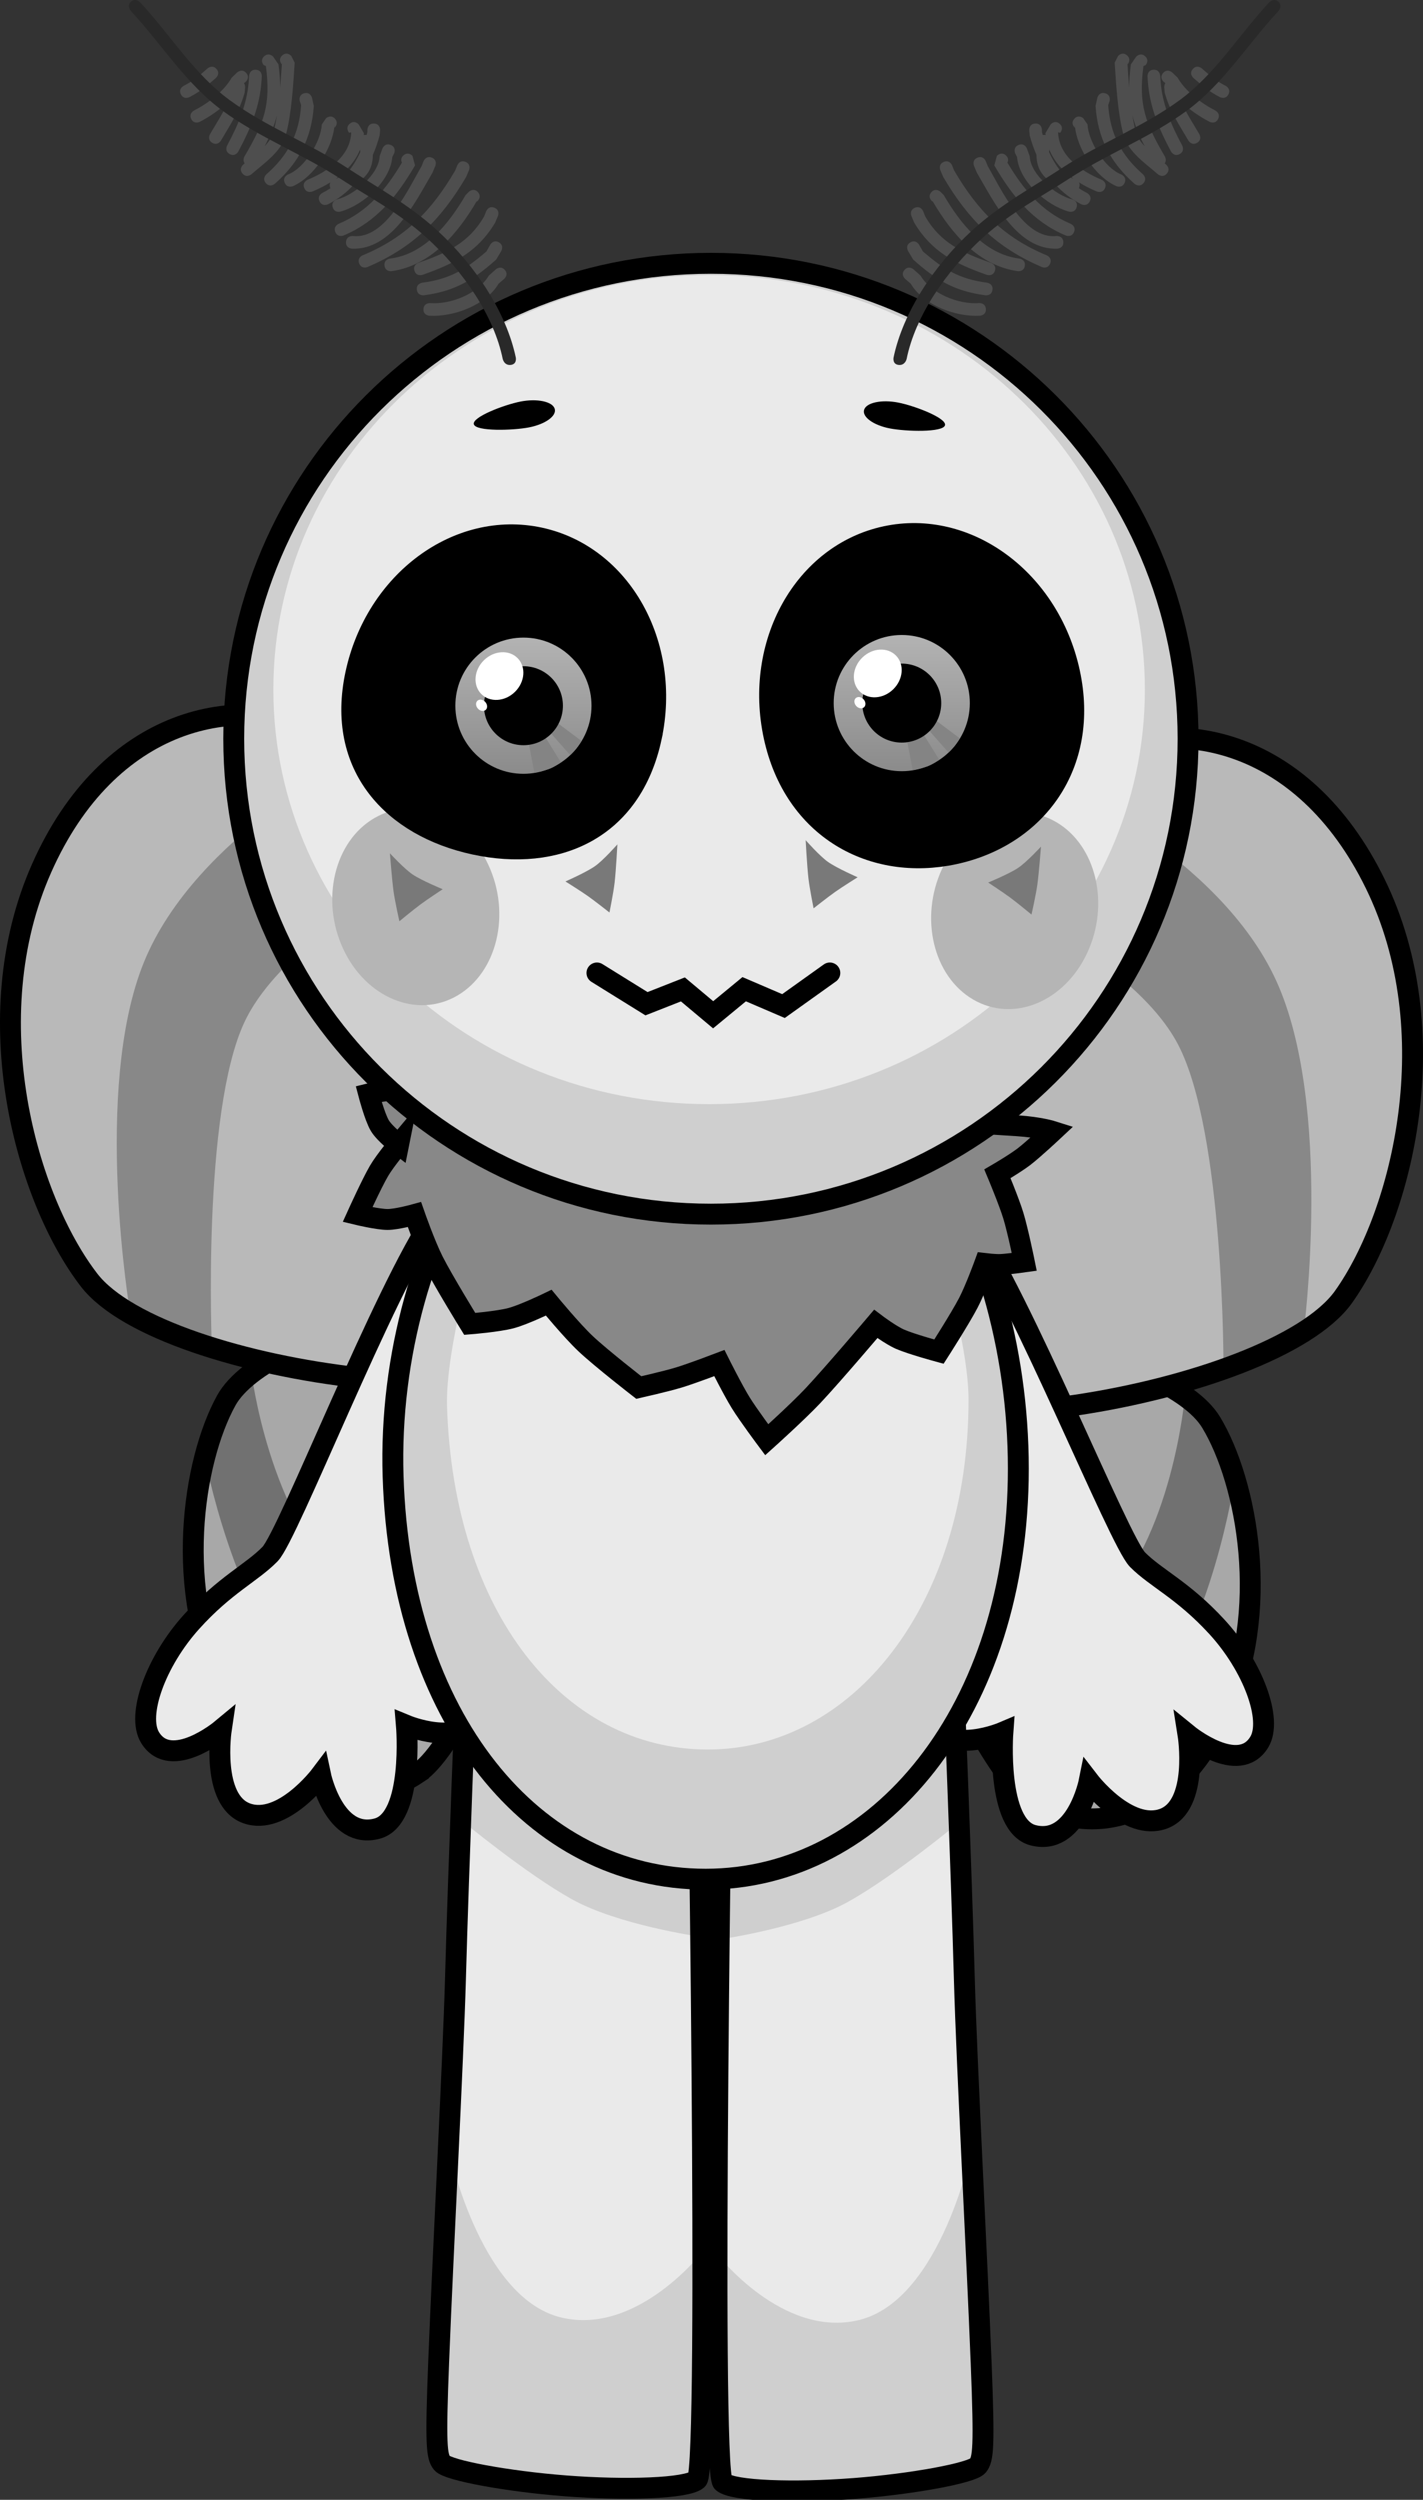
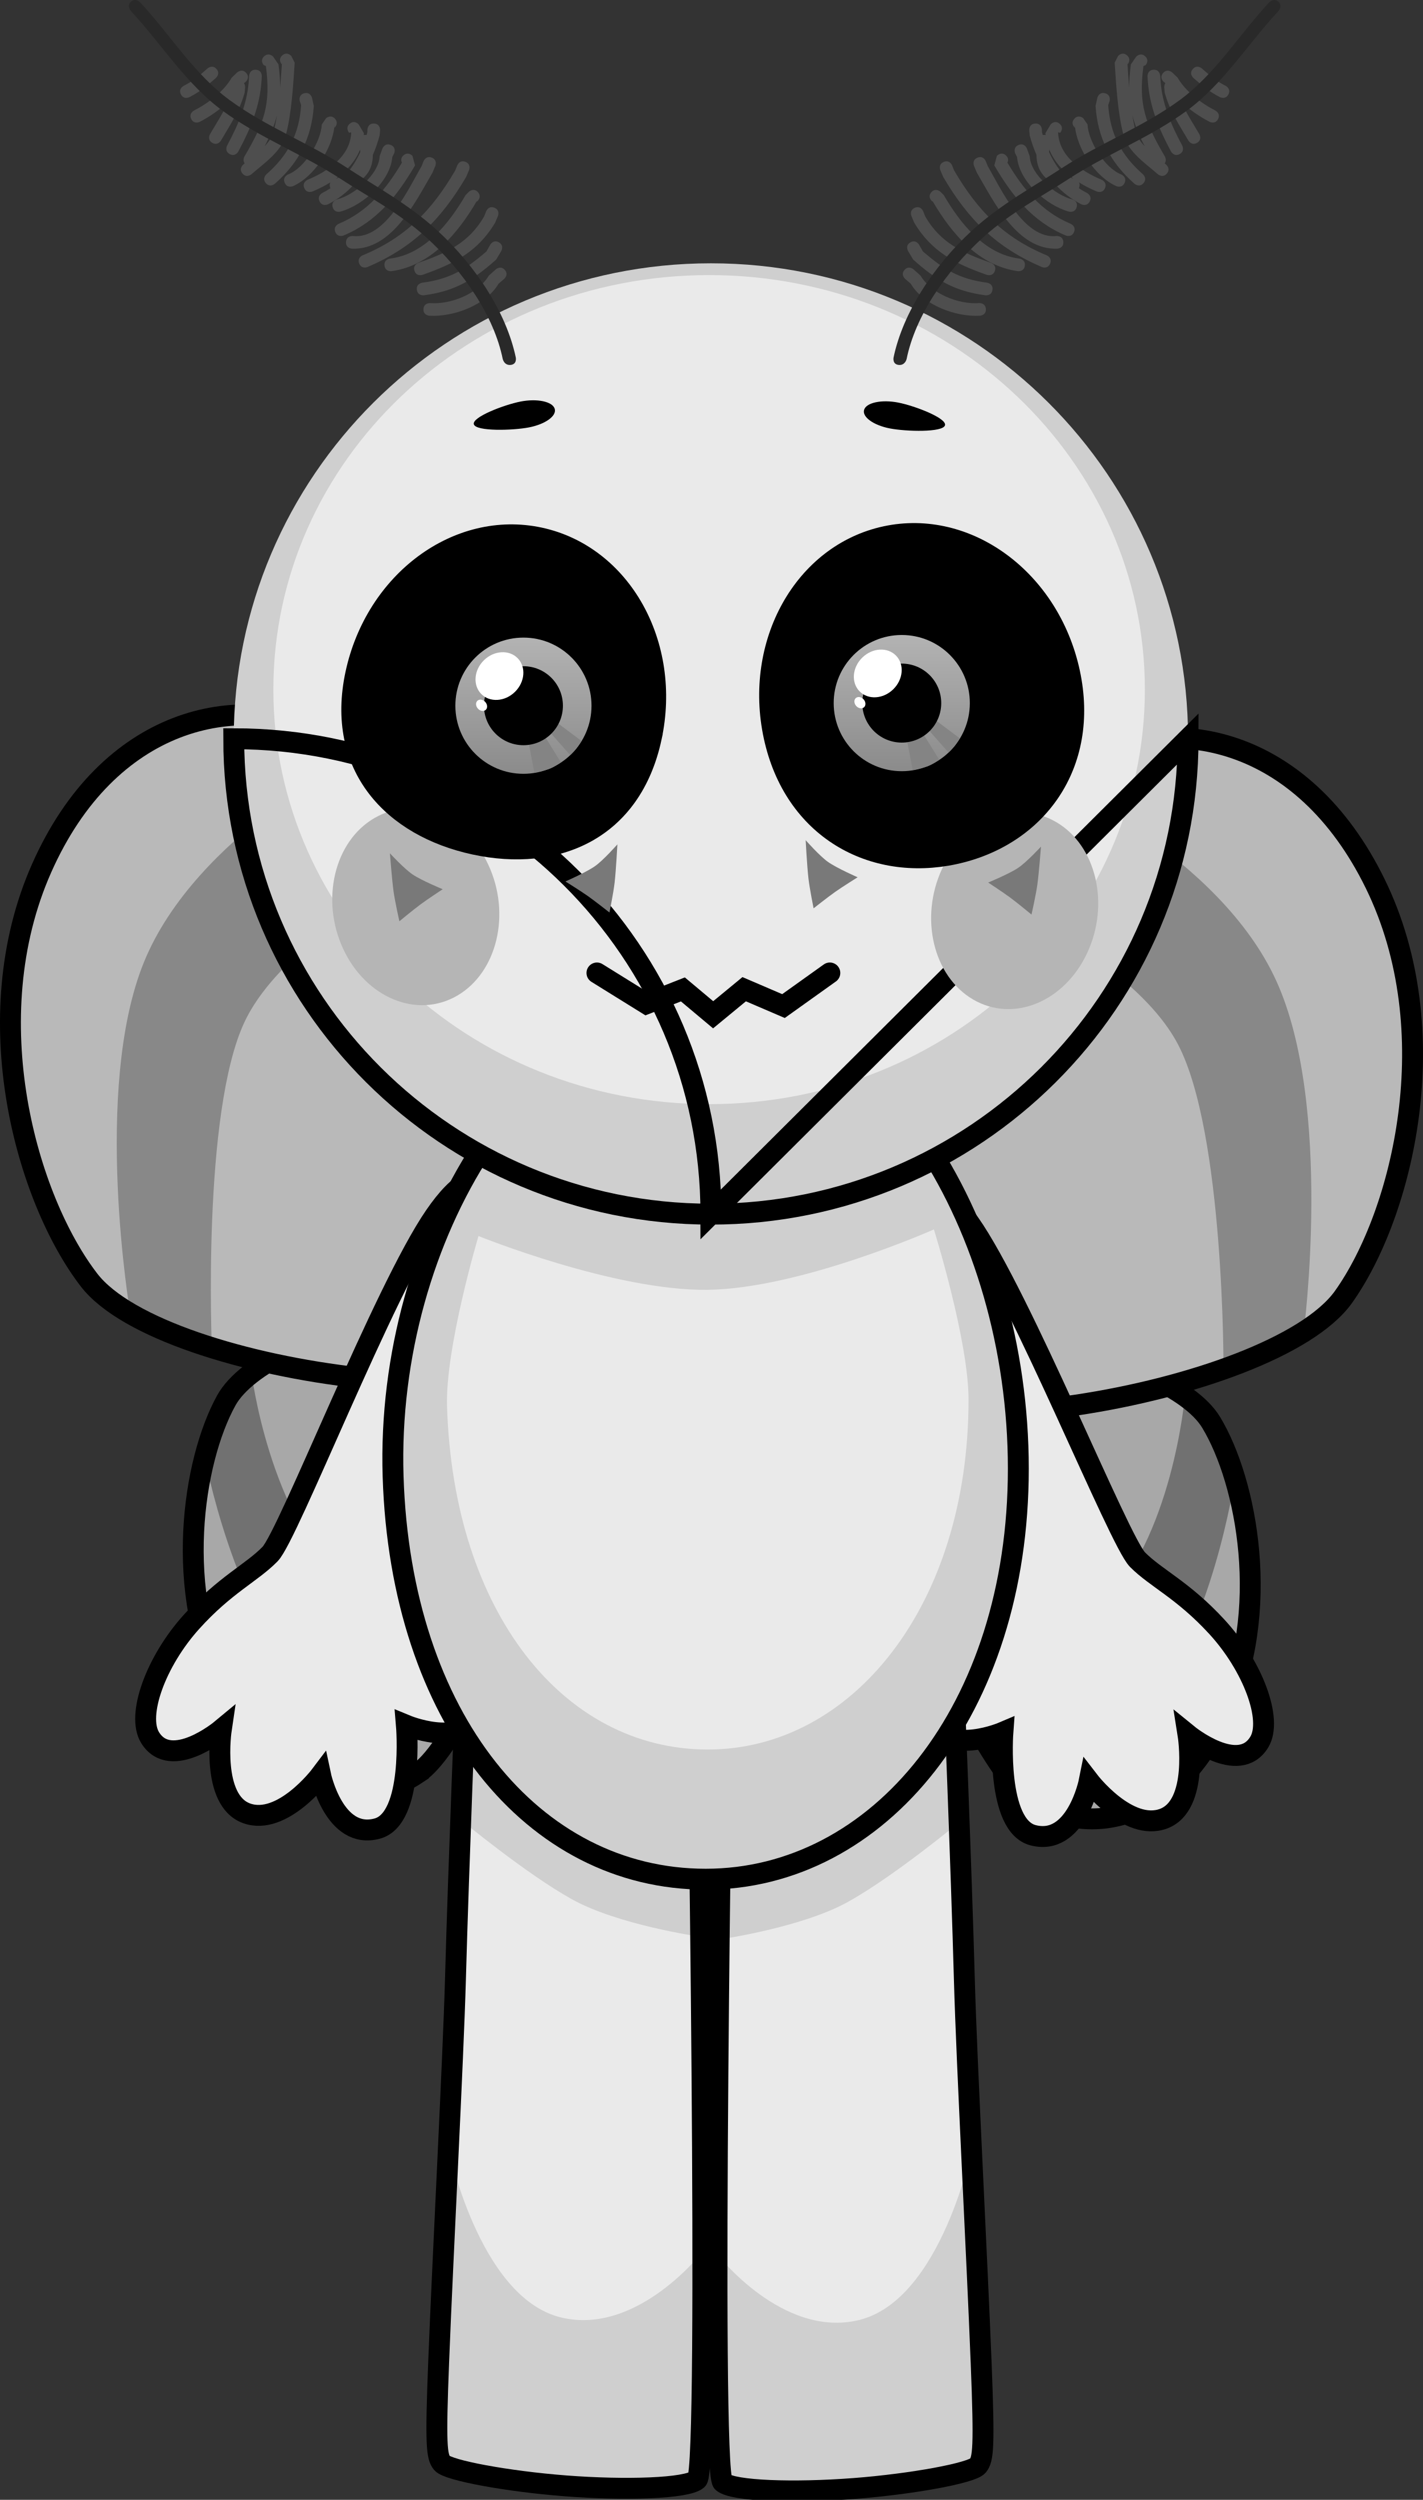
<svg xmlns="http://www.w3.org/2000/svg" version="1.1" width="170.305" height="299.032" viewBox="0,0,170.305,299.032">
  <rect x="0" y="0" width="170.305" height="299.032" fill="#333333" stroke="none" />
  <defs>
    <linearGradient x1="217.781" y1="110.792" x2="217.781" y2="127.086" gradientUnits="userSpaceOnUse" id="color-1">
      <stop offset="0" stop-color="#b3b3b3" />
      <stop offset="1" stop-color="#8b8b8b" />
    </linearGradient>
    <linearGradient x1="263.059" y1="110.479" x2="263.059" y2="126.773" gradientUnits="userSpaceOnUse" id="color-2">
      <stop offset="0" stop-color="#b3b3b3" />
      <stop offset="1" stop-color="#8b8b8b" />
    </linearGradient>
  </defs>
  <g transform="translate(-155.136,-34.52)">
    <g data-paper-data="{&quot;isPaintingLayer&quot;:true}" fill-rule="nonzero" stroke-linejoin="miter" stroke-miterlimit="10" stroke-dasharray="" stroke-dashoffset="0" style="mix-blend-mode: normal">
      <g data-paper-data="{&quot;index&quot;:null}" stroke="#000000" stroke-linecap="butt">
        <path d="M278.834,250.066c-7.22,-4.509 -22.501,-40.834 -17.642,-51.69c3.593,-8.026 33.768,-2.186 38.896,6.296c4.287,7.09 7.27,22.627 1.4,35.162c-5.869,12.535 -15.866,14.472 -22.655,10.232z" data-paper-data="{&quot;index&quot;:null}" fill="#a8a8a8" stroke-width="0" />
        <path d="M300.088,204.672c1.064,1.76 2.836,6.665 2.836,6.665c0,0 -2.686,18.581 -11.057,27.835c-7.194,7.953 -17.769,5.364 -17.769,5.364c0,0 -2.28,-3.803 -3.431,-6.066c-0.964,-1.895 -2.842,-6.061 -2.842,-6.061c0,0 8.841,4.18 18.954,-5.446c8.701,-8.282 10.164,-25.433 10.164,-25.433c0,0 2.48,2.042 3.145,3.141z" data-paper-data="{&quot;index&quot;:null}" fill="#717171" stroke-width="0" />
        <path d="M278.834,250.066c-7.22,-4.509 -22.501,-40.834 -17.642,-51.69c3.593,-8.026 33.768,-2.186 38.896,6.296c4.287,7.09 7.27,22.627 1.4,35.162c-5.869,12.535 -15.866,14.472 -22.655,10.232z" data-paper-data="{&quot;index&quot;:null}" fill="none" stroke-width="2.5" />
        <path d="M254.438,198.125c-7.164,-15.32 18.505,-66.27 30.07,-72.543c10.874,-5.898 26.521,-3.075 35.199,14.617c8.679,17.692 3.292,39.52 -3.772,49.451c-8.45,11.881 -56.201,19.801 -61.497,8.474z" fill="#b9b9b9" stroke-width="0" />
        <path d="M271.615,141.029c1.697,-2.77 3.393,-5.302 5.03,-7.497c1.612,-2.161 4.61,-5.405 4.61,-5.405c0,0 19.826,8.783 26.633,23.737c6.807,14.954 3.279,41.974 3.279,41.974l-9.601,4.462c0,0 0.112,-28.217 -5.436,-38.827c-5.548,-10.609 -24.514,-18.445 -24.514,-18.445z" fill="#888888" stroke-width="0" />
        <path d="M254.438,198.125c-7.164,-15.32 18.505,-66.27 30.07,-72.543c10.874,-5.898 26.521,-3.075 35.199,14.617c8.679,17.692 3.292,39.52 -3.772,49.451c-8.45,11.881 -56.201,19.801 -61.497,8.474z" fill="none" stroke-width="2.5" />
      </g>
      <g stroke="#000000" stroke-linecap="butt">
        <path d="M205.213,246.582c-6.62,4.5 -16.684,2.951 -23.034,-9.347c-6.35,-12.298 -3.972,-27.939 0.038,-35.19c4.797,-8.674 34.723,-15.679 38.623,-7.798c5.276,10.66 -8.586,47.549 -15.627,52.334z" data-paper-data="{&quot;index&quot;:null}" fill="#a8a8a8" stroke-width="0" />
        <path d="M182.217,202.046c0.622,-1.125 3.021,-3.261 3.021,-3.261c0,0 2.126,17.082 11.141,25.021c10.478,9.227 19.151,4.707 19.151,4.707c0,0 -1.715,4.235 -2.605,6.166c-1.062,2.305 -3.193,6.194 -3.193,6.194c0,0 -10.467,2.997 -17.963,-4.672c-8.723,-8.923 -12.127,-27.386 -12.127,-27.386c0,0 1.58,-4.97 2.575,-6.77z" data-paper-data="{&quot;index&quot;:null}" fill="#717171" stroke-width="0" />
        <path d="M205.213,246.582c-6.62,4.5 -16.684,2.951 -23.034,-9.347c-6.35,-12.298 -3.972,-27.939 0.038,-35.19c4.797,-8.674 34.723,-15.679 38.623,-7.798c5.276,10.66 -8.586,47.549 -15.627,52.334z" data-paper-data="{&quot;index&quot;:null}" fill="none" stroke-width="2.5" />
        <path d="M227.579,193.735c-4.854,11.523 -52.876,5.459 -61.779,-6.086c-7.443,-9.65 -13.671,-31.253 -5.684,-49.268c7.987,-18.015 23.512,-21.442 34.607,-15.97c11.799,5.82 39.422,55.738 32.857,71.324z" fill="#b9b9b9" stroke-width="0" />
        <path d="M208.203,137.348c0,0 -18.648,8.564 -23.782,19.38c-5.133,10.816 -3.928,39.008 -3.928,39.008l-9.766,-4.087c0,0 -4.572,-26.863 1.651,-42.069c6.223,-15.207 25.694,-24.751 25.694,-24.751c0,0 3.121,3.126 4.816,5.223c1.721,2.129 3.513,4.594 5.316,7.296z" fill="#888888" stroke-width="0" />
        <path d="M227.579,193.735c-4.854,11.523 -52.876,5.459 -61.779,-6.086c-7.443,-9.65 -13.671,-31.253 -5.684,-49.268c7.987,-18.015 23.512,-21.442 34.607,-15.97c11.799,5.82 39.422,55.738 32.857,71.324z" fill="none" stroke-width="2.5" />
      </g>
      <path d="M263.125,176.478c2.787,-0.872 5.007,0.061 8.036,4.368c6.186,8.796 17.902,38.017 20.114,40.245c2.218,2.235 5.435,3.614 9.498,8.034c4.284,4.661 6.709,11.087 5.072,13.788c-2.46,4.059 -8.524,-0.882 -8.524,-0.882c0,0 1.344,8.45 -2.93,10.043c-4.246,1.582 -8.903,-4.471 -8.903,-4.471c0,0 -1.559,7.792 -6.717,6.452c-4.441,-1.154 -3.611,-12.312 -3.611,-12.312c0,0 -6.247,2.663 -8.513,-0.888c-2.132,-3.34 3.438,-9.266 5.62,-12.226c1.792,-2.431 -11.499,-34.058 -12.363,-42.899c-0.5,-5.111 0.105,-8.277 3.222,-9.253z" data-paper-data="{&quot;index&quot;:null}" fill="#eaeaea" stroke="#000000" stroke-width="2.5" stroke-linecap="butt" />
      <path d="M218.483,184.753c-0.778,8.849 -13.758,40.604 -11.942,43.018c2.211,2.939 7.838,8.81 5.739,12.171c-2.232,3.572 -8.504,0.971 -8.504,0.971c0,0 0.94,11.149 -3.49,12.346c-5.145,1.391 -6.78,-6.386 -6.78,-6.386c0,0 -4.598,6.098 -8.859,4.558c-4.289,-1.55 -3.029,-10.013 -3.029,-10.013c0,0 -6.015,5 -8.515,0.965c-1.664,-2.685 0.698,-9.135 4.937,-13.837c4.02,-4.46 7.223,-5.871 9.419,-8.127c2.19,-2.25 13.62,-31.585 19.719,-40.441c2.986,-4.336 5.197,-5.291 7.992,-4.446c3.127,0.945 3.763,4.105 3.313,9.221z" data-paper-data="{&quot;index&quot;:null}" fill="#eaeaea" stroke="#000000" stroke-width="2.5" stroke-linecap="butt" />
      <g data-paper-data="{&quot;index&quot;:null}" stroke="#000000" stroke-linecap="butt">
        <path d="M257.327,332.202c-7.121,0.544 -14.455,0.322 -15.701,-0.752c-1.526,-1.316 0,-96.437 0,-96.437h27.632c0,0 0.925,22.972 1.301,36.573c0.266,9.629 1.492,32.695 2.003,45.627c0.4,10.115 0.248,11.473 -0.395,12.262c-0.705,0.864 -7.827,2.191 -14.84,2.727z" fill="#eaeaea" stroke-width="0" />
        <path d="M269.769,248.232c0.051,1.377 0.158,4.279 0.158,4.279c0,0 -7.774,6.445 -13.313,9.522c-5.539,3.076 -15.257,4.466 -15.257,4.466l0.269,-31.485h27.632c0,0 0.232,5.759 0.511,13.218z" fill="#cfcfcf" stroke-width="0" />
        <path d="M257.327,332.202c-7.121,0.544 -14.455,0.322 -15.701,-0.752c-0.445,-0.384 -0.67,-27.289 -0.67,-27.289c0,0 7.801,10.097 16.953,7.896c9.933,-2.389 13.603,-20.718 13.603,-20.718c0,0 0.869,21.303 1.049,25.875c0.4,10.115 0.248,11.473 -0.395,12.262c-0.705,0.864 -7.827,2.191 -14.84,2.727z" fill="#cfcfcf" stroke-width="0" />
        <path d="M257.327,332.202c-7.121,0.544 -14.455,0.322 -15.701,-0.752c-1.526,-1.316 0,-96.437 0,-96.437h27.632c0,0 0.925,22.972 1.301,36.573c0.266,9.629 1.492,32.695 2.003,45.627c0.4,10.115 0.248,11.473 -0.395,12.262c-0.705,0.864 -7.827,2.191 -14.84,2.727z" fill="none" stroke-width="2.5" />
      </g>
      <g stroke="#000000" stroke-linecap="butt">
        <path d="M208.036,329.162c-0.644,-0.789 -0.795,-2.147 -0.395,-12.262c0.511,-12.931 1.737,-35.998 2.003,-45.627c0.376,-13.602 1.301,-36.573 1.301,-36.573h27.632c0,0 1.526,95.12 0,96.437c-1.245,1.074 -8.58,1.296 -15.701,0.752c-7.012,-0.536 -14.134,-1.863 -14.84,-2.727z" fill="#eaeaea" stroke-width="0" />
        <path d="M210.945,234.7h27.632l0.269,31.485c0,0 -9.718,-1.39 -15.257,-4.466c-5.539,-3.076 -13.313,-9.522 -13.313,-9.522c0,0 0.107,-2.902 0.158,-4.279c0.279,-7.459 0.511,-13.218 0.511,-13.218z" fill="#cfcfcf" stroke-width="0" />
        <path d="M208.036,329.162c-0.644,-0.789 -0.795,-2.147 -0.395,-12.262c0.181,-4.572 1.049,-25.875 1.049,-25.875c0,0 3.67,18.329 13.603,20.718c9.152,2.201 16.953,-7.896 16.953,-7.896c0,0 -0.225,26.905 -0.67,27.289c-1.245,1.074 -8.58,1.296 -15.701,0.752c-7.012,-0.536 -14.134,-1.863 -14.84,-2.727z" fill="#cfcfcf" stroke-width="0" />
        <path d="M208.036,329.162c-0.644,-0.789 -0.795,-2.147 -0.395,-12.262c0.511,-12.931 1.737,-35.998 2.003,-45.627c0.376,-13.602 1.301,-36.573 1.301,-36.573h27.632c0,0 1.526,95.12 0,96.437c-1.245,1.074 -8.58,1.296 -15.701,0.752c-7.012,-0.536 -14.134,-1.863 -14.84,-2.727z" fill="none" stroke-width="2.5" />
      </g>
      <g stroke="#000000" stroke-linecap="butt">
        <path d="M277.01,210.197c0,28.943 -16.751,49.117 -37.414,49.117c-20.663,0 -36.497,-19.233 -37.414,-48.176c-0.917,-28.928 16.751,-56.637 37.414,-56.637c20.663,0 37.414,26.753 37.414,55.697z" fill="#cfcfcf" stroke-width="0" />
        <path d="M271.05,201.954c0,24.66 -13.971,41.848 -31.206,41.848c-17.235,0 -30.441,-16.387 -31.206,-41.047c-0.219,-7.054 3.765,-20.378 3.765,-20.378c0,0 16.282,6.591 27.441,6.434c11.159,-0.157 27.06,-7.225 27.06,-7.225c0,0 4.147,13.257 4.147,20.369z" fill="#eaeaea" stroke-width="0" />
        <path d="M277.01,210.197c0,28.943 -16.751,49.117 -37.414,49.117c-20.663,0 -36.497,-19.233 -37.414,-48.176c-0.917,-28.928 16.751,-56.637 37.414,-56.637c20.663,0 37.414,26.753 37.414,55.697z" fill="none" stroke-width="2.5" />
      </g>
-       <path d="M202.845,171.419c0,0 -1.676,-1.283 -2.256,-2.259c-0.616,-1.037 -1.336,-3.792 -1.336,-3.792c0,0 2.511,-0.643 5.316,-0.489c9.011,0.494 57.627,3.329 72.337,4.307c2.667,0.177 4.219,0.671 4.219,0.671c0,0 -2.31,2.162 -3.433,3.023c-1.082,0.829 -3.185,2.052 -3.185,2.052c0,0 1.384,3.299 1.906,5.01c0.548,1.798 1.308,5.53 1.308,5.53c0,0 -1.98,0.277 -2.829,0.312c-0.696,0.029 -1.898,-0.117 -1.898,-0.117c0,0 -1.123,3.082 -1.961,4.691c-0.971,1.866 -3.523,5.849 -3.523,5.849c0,0 -3.32,-0.9 -4.651,-1.484c-1.168,-0.513 -2.912,-1.834 -2.912,-1.834c0,0 -5.139,6.061 -7.506,8.575c-1.858,1.973 -5.541,5.283 -5.541,5.283c0,0 -2.184,-2.921 -3.112,-4.421c-0.962,-1.556 -2.56,-4.752 -2.56,-4.752c0,0 -3.21,1.227 -4.852,1.726c-1.569,0.476 -4.791,1.202 -4.791,1.202c0,0 -4.479,-3.472 -6.363,-5.246c-1.686,-1.588 -4.414,-4.904 -4.414,-4.904c0,0 -2.931,1.423 -4.501,1.844c-1.582,0.425 -4.953,0.693 -4.953,0.693c0,0 -3.183,-5.17 -4.354,-7.483c-1.012,-2 -2.264,-5.595 -2.264,-5.595c0,0 -2.113,0.586 -3.214,0.586c-1.164,0 -3.593,-0.586 -3.593,-0.586c0,0 1.683,-3.714 2.566,-5.222c0.723,-1.234 2.35,-3.171 2.35,-3.171z" fill="#888888" stroke="#000000" stroke-width="2.5" stroke-linecap="round" />
      <g stroke-linecap="butt">
        <g stroke="#000000">
          <path d="M297.324,122.888c0,31.409 -25.568,56.872 -57.107,56.872c-31.539,0 -57.107,-25.462 -57.107,-56.872c0,-31.409 25.568,-56.872 57.107,-56.872c31.539,0 57.107,25.462 57.107,56.872z" fill="#cfcfcf" stroke-width="0" />
          <path d="M292.154,117.013c0,27.386 -23.349,49.587 -52.151,49.587c-28.802,0 -52.151,-22.201 -52.151,-49.587c0,-27.386 23.349,-49.587 52.151,-49.587c28.802,0 52.151,22.201 52.151,49.587z" fill="#eaeaea" stroke-width="0" />
-           <path d="M297.324,122.888c0,31.409 -25.568,56.872 -57.107,56.872c-31.539,0 -57.107,-25.462 -57.107,-56.872c0,-31.409 25.568,-56.872 57.107,-56.872c31.539,0 57.107,25.462 57.107,56.872z" fill="none" stroke-width="2.5" />
+           <path d="M297.324,122.888c0,31.409 -25.568,56.872 -57.107,56.872c-31.539,0 -57.107,-25.462 -57.107,-56.872c31.539,0 57.107,25.462 57.107,56.872z" fill="none" stroke-width="2.5" />
        </g>
        <path d="M213.578,137.963c2.737,5.866 1.069,12.877 -3.725,15.661c-4.795,2.783 -10.901,0.284 -13.638,-5.581c-2.737,-5.866 -1.069,-12.877 3.725,-15.661c4.795,-2.783 10.901,-0.284 13.638,5.581z" fill="#b5b5b5" stroke="none" stroke-width="0" />
        <path d="M281.529,132.852c4.795,2.783 6.463,9.795 3.725,15.661c-2.737,5.866 -8.844,8.365 -13.638,5.581c-4.795,-2.783 -6.463,-9.795 -3.725,-15.661c2.737,-5.866 8.844,-8.365 13.638,-5.581z" data-paper-data="{&quot;index&quot;:null}" fill="#b5b5b5" stroke="none" stroke-width="0" />
      </g>
      <path d="M233.083,122.754c-2.394,11.086 -11.378,14.868 -21.145,12.758c-9.766,-2.109 -16.616,-9.311 -14.222,-20.397c2.394,-11.086 12.252,-18.363 22.018,-16.254c9.766,2.109 15.742,12.806 13.348,23.892z" fill="#000000" stroke="#000000" stroke-width="2.5" stroke-linecap="butt" />
      <g stroke="none" stroke-linecap="butt">
        <g>
          <path d="M209.634,118.939c0,-4.499 3.647,-8.147 8.147,-8.147c4.499,0 8.147,3.648 8.147,8.147c0,4.499 -3.648,8.147 -8.147,8.147c-4.499,0 -8.147,-3.647 -8.147,-8.147z" fill="url(#color-1)" stroke-width="0.5" />
          <path d="M219.089,126.948l-0.76,-3.952l1.866,-0.628l2.064,3.34c0,0 -0.848,0.632 -1.537,0.843c-0.675,0.206 -1.632,0.397 -1.632,0.397z" fill="#848484" stroke-width="0" />
          <path d="M223.371,124.846l-2.598,-2.94l1.014,-0.954l2.924,2.189c0,0 -0.343,0.594 -0.613,0.937c-0.27,0.343 -0.727,0.768 -0.727,0.768z" fill="#848484" stroke-width="0" />
        </g>
        <path d="M213.056,118.939c0,-2.61 2.116,-4.725 4.725,-4.725c2.61,0 4.725,2.116 4.725,4.725c0,2.61 -2.116,4.725 -4.725,4.725c-2.61,0 -4.725,-2.116 -4.725,-4.725z" fill="#000000" stroke-width="0.5" />
        <path d="M216.763,117.287c-1.205,1.18 -3.012,1.288 -4.036,0.242c-1.024,-1.046 -0.877,-2.851 0.328,-4.03c1.205,-1.18 3.012,-1.288 4.036,-0.242c1.024,1.046 0.877,2.851 -0.328,4.03z" fill="#ffffff" stroke-width="0" />
        <path d="M213.268,118.559c0.242,0.326 0.217,0.739 -0.057,0.921c-0.274,0.183 -0.692,0.066 -0.934,-0.26c-0.242,-0.326 -0.217,-0.739 0.057,-0.921c0.274,-0.183 0.692,-0.066 0.934,0.26z" fill="#ffffff" stroke-width="0" />
      </g>
      <path d="M261.121,98.706c9.766,-2.109 19.624,5.168 22.018,16.254c2.394,11.086 -4.019,19.598 -13.785,21.707c-9.766,2.109 -19.187,-2.983 -21.582,-14.069c-2.394,-11.086 3.582,-21.783 13.348,-23.892z" data-paper-data="{&quot;index&quot;:null}" fill="#000000" stroke="#000000" stroke-width="2.5" stroke-linecap="butt" />
      <g stroke="none" stroke-linecap="butt">
        <g>
          <path d="M254.912,118.626c0,-4.499 3.648,-8.147 8.147,-8.147c4.499,0 8.147,3.647 8.147,8.147c0,4.499 -3.647,8.147 -8.147,8.147c-4.499,0 -8.147,-3.647 -8.147,-8.147z" fill="url(#color-2)" stroke-width="0.5" />
          <path d="M264.367,126.635l-0.76,-3.952l1.866,-0.628l2.064,3.34c0,0 -0.848,0.632 -1.537,0.843c-0.675,0.206 -1.632,0.397 -1.632,0.397z" fill="#848484" stroke-width="0" />
          <path d="M268.649,124.533l-2.598,-2.94l1.014,-0.954l2.924,2.189c0,0 -0.343,0.594 -0.613,0.937c-0.27,0.343 -0.727,0.768 -0.727,0.768z" fill="#848484" stroke-width="0" />
        </g>
        <path d="M258.334,118.626c0,-2.61 2.116,-4.725 4.725,-4.725c2.61,0 4.725,2.116 4.725,4.725c0,2.61 -2.116,4.725 -4.725,4.725c-2.61,0 -4.725,-2.116 -4.725,-4.725z" fill="#000000" stroke-width="0.5" />
        <path d="M262.041,116.974c-1.205,1.18 -3.012,1.288 -4.036,0.242c-1.024,-1.046 -0.877,-2.851 0.328,-4.03c1.205,-1.18 3.012,-1.288 4.036,-0.242c1.024,1.046 0.877,2.851 -0.328,4.03z" fill="#ffffff" stroke-width="0" />
        <path d="M258.546,118.245c0.242,0.326 0.217,0.739 -0.057,0.921c-0.274,0.183 -0.692,0.066 -0.934,-0.26c-0.242,-0.326 -0.217,-0.739 0.057,-0.921c0.274,-0.183 0.692,-0.066 0.934,0.26z" fill="#ffffff" stroke-width="0" />
      </g>
      <path d="M221.52,83.406c0.276,0.854 -1.1,1.857 -3.074,2.239c-1.974,0.383 -6.321,0.491 -6.598,-0.363c-0.276,-0.854 3.623,-2.346 5.597,-2.729c1.974,-0.383 3.798,-0.001 4.075,0.853z" fill="#000000" stroke="none" stroke-width="0" stroke-linecap="butt" />
      <path d="M262.632,82.677c1.974,0.383 5.874,1.875 5.597,2.729c-0.276,0.854 -4.624,0.746 -6.598,0.363c-1.974,-0.383 -3.35,-1.386 -3.074,-2.239c0.276,-0.854 2.1,-1.236 4.075,-0.853z" data-paper-data="{&quot;index&quot;:null}" fill="#000000" stroke="none" stroke-width="0" stroke-linecap="butt" />
      <g stroke="none" stroke-width="0.5" stroke-linecap="butt">
        <g fill="#4e4e4e">
          <path d="M215.551,66.808c0.5,0.571 -0.071,1.071 -0.071,1.071l-0.676,0.579c-1.5,2.561 -5.388,3.996 -8.28,3.832c0,0 -0.757,-0.05 -0.707,-0.807c0.05,-0.757 0.807,-0.707 0.807,-0.707c2.466,0.192 5.752,-1.135 7.01,-3.284l0.846,-0.754c0,0 0.571,-0.5 1.071,0.071z" />
          <path d="M214.855,63.513c0.655,0.383 0.271,1.038 0.271,1.038l-0.609,1.02c-2.749,2.45 -4.934,3.782 -8.638,4.271c0,0 -0.752,0.099 -0.852,-0.653c-0.099,-0.752 0.653,-0.852 0.653,-0.852c3.333,-0.44 5.153,-1.579 7.667,-3.733l0.469,-0.821c0,0 0.383,-0.655 1.038,-0.271z" />
          <path d="M214.312,59.372c0.703,0.287 0.416,0.99 0.416,0.99l-0.333,0.795c-2.085,3.494 -4.942,4.92 -8.681,6.238c0,0 -0.716,0.252 -0.968,-0.464c-0.252,-0.716 0.464,-0.968 0.464,-0.968c3.368,-1.186 6.042,-2.366 7.876,-5.574l0.238,-0.602c0,0 0.287,-0.703 0.99,-0.416z" />
          <path d="M212.342,57.513c0.5,0.571 -0.071,1.071 -0.071,1.071l-0.099,0.035c-2.244,3.828 -5.49,7.681 -10.166,8.338c0,0 -0.752,0.099 -0.852,-0.653c-0.099,-0.752 0.653,-0.852 0.653,-0.852c4.168,-0.507 7.088,-4.236 9.055,-7.6l0.409,-0.41c0,0 0.571,-0.5 1.071,0.071z" />
          <path d="M210.851,53.884c0.703,0.287 0.416,0.99 0.416,0.99l-0.333,0.795c-3.038,5.182 -6.435,8.492 -11.81,10.793c0,0 -0.7,0.294 -0.994,-0.406c-0.294,-0.7 0.406,-0.994 0.406,-0.994c5.073,-2.096 8.237,-5.285 11.088,-10.161l0.238,-0.602c0,0 0.287,-0.703 0.99,-0.416z" />
          <path d="M206.82,53.379c0.703,0.287 0.416,0.99 0.416,0.99l-0.333,0.795c-2.029,3.465 -4.831,9.289 -9.649,9.104c0,0 -0.757,-0.05 -0.707,-0.807c0.05,-0.757 0.807,-0.707 0.807,-0.707c3.915,0.434 6.682,-5.699 8.239,-8.357l0.238,-0.602c0,0 0.287,-0.703 0.99,-0.416z" />
          <path d="M203.239,53.978c-0.1,-0.21 -0.173,-0.559 0.192,-0.879c0.571,-0.5 1.071,0.071 1.071,0.071l0.306,1.137c-2.128,3.635 -4.552,6.701 -8.543,8.38c0,0 -0.7,0.294 -0.994,-0.406c-0.294,-0.7 0.406,-0.994 0.406,-0.994c3.523,-1.477 5.668,-4.152 7.562,-7.31z" />
          <path d="M201.901,51.858c0.703,0.287 0.416,0.99 0.416,0.99l-0.231,0.461c-0.246,2.92 -3.534,5.791 -6.21,6.525c0,0 -0.734,0.192 -0.926,-0.542c-0.192,-0.734 0.542,-0.926 0.542,-0.926c1.981,-0.486 4.992,-2.959 5.08,-5.157l0.34,-0.935c0,0 0.287,-0.703 0.99,-0.416z" />
          <path d="M199.918,49.297c0.757,0.05 0.707,0.807 0.707,0.807l-0.056,0.624c-0.218,0.804 -0.485,1.58 -0.808,2.319c-0.017,1.77 -0.837,2.791 -2.287,3.569c-0.852,0.925 -1.867,1.715 -3.063,2.335c0,0 -0.675,0.347 -1.022,-0.328c-0.347,-0.675 0.328,-1.022 0.328,-1.022c0.34,-0.173 0.663,-0.362 0.969,-0.567c-0.013,-0.029 -0.026,-0.06 -0.038,-0.093c-0.092,-0.26 -0.056,-0.459 0.028,-0.607c-0.674,0.419 -1.394,0.78 -2.128,1.088c0,0 -0.7,0.294 -0.994,-0.406c-0.294,-0.7 0.406,-0.994 0.406,-0.994c2.416,-1.014 5.097,-2.779 5.213,-5.668l-0.258,0.043c0,0 -0.5,-0.571 0.071,-1.071c0.571,-0.5 1.071,0.071 1.071,0.071l0.631,1.058c-0.006,0.074 -0.014,0.148 -0.022,0.222c0.006,-0.001 0.012,-0.002 0.019,-0.004c0.124,-0.022 0.231,-0.021 0.323,-0.002c0.033,-0.112 0.064,-0.225 0.094,-0.338l0.007,-0.328c0,0 0.05,-0.757 0.807,-0.707zM198.226,52.416c-0.578,1.427 -1.623,2.571 -2.888,3.478c0.43,-0.153 0.822,-0.299 1.17,-0.456c0.713,-0.809 1.29,-1.732 1.75,-2.731c-0.008,-0.094 -0.018,-0.19 -0.032,-0.29z" />
          <path d="M195.235,48.732c0.5,0.571 -0.071,1.071 -0.071,1.071l0.004,-0.299c-0.207,2.754 -2.443,6.164 -4.966,7.284c0,0 -0.7,0.294 -0.994,-0.406c-0.294,-0.7 0.406,-0.994 0.406,-0.994c1.955,-0.755 3.926,-3.9 4.039,-5.984l0.511,-0.743c0,0 0.571,-0.5 1.071,0.071z" />
          <path d="M191.551,45.676c0.734,-0.192 0.926,0.542 0.926,0.542l0.214,0.972c-0.258,3.869 -1.79,6.795 -4.663,9.312c0,0 -0.571,0.5 -1.071,-0.071c-0.5,-0.571 0.071,-1.071 0.071,-1.071c2.568,-2.25 3.922,-4.801 4.149,-8.271l-0.168,-0.488c0,0 -0.192,-0.734 0.542,-0.926z" />
          <path d="M186.767,41.24c0.571,-0.5 1.071,0.071 1.071,0.071l0.626,0.908c0.134,1.016 0.202,1.932 0.203,2.783c0.092,-1.079 0.159,-2.135 0.222,-3.084l-0.036,0.296c0,0 -0.5,-0.571 0.071,-1.071c0.571,-0.5 1.071,0.071 1.071,0.071l0.409,0.804c-0.172,2.605 -0.376,6.192 -1.075,8.709c-0.544,1.962 -2.66,3.377 -4.094,4.634c0,0 -0.571,0.5 -1.071,-0.071c-0.5,-0.571 0.071,-1.071 0.071,-1.071c0.06,-0.052 0.122,-0.105 0.186,-0.159c-0.29,-0.373 -0.024,-0.828 -0.024,-0.828c2.333,-3.985 3.177,-6.157 2.562,-10.815l-0.263,-0.107c0,0 -0.5,-0.571 0.071,-1.071zM187.878,50.282c0.159,-0.614 0.291,-1.281 0.402,-1.976c-0.307,1.225 -0.796,2.405 -1.466,3.7c0.5,-0.529 0.902,-1.103 1.063,-1.723z" />
          <path d="M185.763,42.863c0.757,0.05 0.707,0.807 0.707,0.807l-0.031,0.476c-0.206,3.11 -1.315,5.765 -2.782,8.497c0,0 -0.359,0.669 -1.028,0.31c-0.669,-0.359 -0.31,-1.028 -0.31,-1.028c1.363,-2.539 2.413,-4.99 2.604,-7.879l0.031,-0.476c0,0 0.05,-0.757 0.807,-0.707z" />
          <path d="M184.602,43.248c0.5,0.571 -0.071,1.071 -0.071,1.071l-0.196,0.143c0.155,0.231 0.137,0.51 0.137,0.51l-0.056,0.624c-0.584,2.156 -1.718,3.831 -2.836,5.74c0,0 -0.383,0.655 -1.038,0.271c-0.655,-0.383 -0.271,-1.038 -0.271,-1.038c0.771,-1.317 1.563,-2.508 2.144,-3.845c-1.015,0.957 -2.207,1.767 -3.365,2.367c0,0 -0.675,0.347 -1.022,-0.328c-0.347,-0.675 0.328,-1.022 0.328,-1.022c1.671,-0.849 3.572,-2.286 4.513,-3.931l0.662,-0.632c0,0 0.571,-0.5 1.071,0.071z" />
          <path d="M181.048,42.774c0.5,0.571 -0.071,1.071 -0.071,1.071l-0.254,0.222c-0.978,0.857 -1.742,1.466 -2.913,2.073c0,0 -0.675,0.347 -1.022,-0.328c-0.347,-0.675 0.328,-1.022 0.328,-1.022c1.07,-0.544 1.715,-1.084 2.606,-1.864l0.254,-0.222c0,0 0.571,-0.5 1.071,0.071z" />
        </g>
        <path d="M170.807,34.72c0.56,-0.512 1.134,0.116 1.134,0.116l0.255,0.279c3.448,3.773 6.238,8.308 10.429,11.383c4.363,3.201 9.581,5.168 14.106,8.136c3.1,2.035 7.363,4.331 10.804,7.515c4.654,4.306 8.225,9.866 9.332,15.141c0,0 0.167,0.806 -0.618,0.884c-0.784,0.078 -0.951,-0.729 -0.951,-0.729c-1.02,-5.026 -4.609,-10.426 -9.193,-14.568c-3.275,-2.959 -7.307,-5.058 -10.136,-6.914c-4.554,-2.99 -9.788,-4.971 -14.185,-8.191c-4.285,-3.139 -7.18,-7.773 -10.708,-11.634l-0.255,-0.279c0,0 -0.574,-0.628 -0.013,-1.14z" fill="#292929" />
      </g>
      <g data-paper-data="{&quot;index&quot;:null}" stroke="none" stroke-width="0.5" stroke-linecap="butt">
        <g fill="#4e4e4e">
          <path d="M263.391,66.808c0.5,-0.571 1.071,-0.071 1.071,-0.071l0.846,0.754c1.258,2.148 4.544,3.476 7.01,3.284c0,0 0.757,-0.05 0.807,0.707c0.05,0.757 -0.707,0.807 -0.707,0.807c-2.893,0.165 -6.781,-1.27 -8.28,-3.832l-0.676,-0.579c0,0 -0.571,-0.5 -0.071,-1.071z" />
          <path d="M264.088,63.513c0.655,-0.383 1.038,0.271 1.038,0.271l0.469,0.821c2.514,2.154 4.334,3.293 7.667,3.733c0,0 0.752,0.099 0.653,0.852c-0.099,0.752 -0.852,0.653 -0.852,0.653c-3.704,-0.489 -5.89,-1.821 -8.638,-4.271l-0.609,-1.02c0,0 -0.383,-0.655 0.271,-1.038z" />
          <path d="M264.631,59.372c0.703,-0.287 0.99,0.416 0.99,0.416l0.238,0.602c1.834,3.208 4.508,4.388 7.876,5.574c0,0 0.716,0.252 0.464,0.968c-0.252,0.716 -0.968,0.464 -0.968,0.464c-3.739,-1.319 -6.597,-2.745 -8.681,-6.238l-0.333,-0.795c0,0 -0.287,-0.703 0.416,-0.99z" />
          <path d="M267.672,57.442l0.409,0.41c1.967,3.364 4.887,7.093 9.055,7.6c0,0 0.752,0.099 0.653,0.852c-0.099,0.752 -0.852,0.653 -0.852,0.653c-4.676,-0.657 -7.922,-4.511 -10.166,-8.338l-0.099,-0.035c0,0 -0.571,-0.5 -0.071,-1.071c0.5,-0.571 1.071,-0.071 1.071,-0.071z" />
          <path d="M268.092,53.884c0.703,-0.287 0.99,0.416 0.99,0.416l0.238,0.602c2.851,4.875 6.015,8.065 11.088,10.161c0,0 0.7,0.294 0.406,0.994c-0.294,0.7 -0.994,0.406 -0.994,0.406c-5.375,-2.301 -8.773,-5.611 -11.81,-10.793l-0.333,-0.795c0,0 -0.287,-0.703 0.416,-0.99z" />
          <path d="M273.112,53.794l0.238,0.602c1.556,2.658 4.323,8.791 8.239,8.357c0,0 0.757,-0.05 0.807,0.707c0.05,0.757 -0.707,0.807 -0.707,0.807c-4.818,0.185 -7.62,-5.639 -9.649,-9.104l-0.333,-0.795c0,0 -0.287,-0.703 0.416,-0.99c0.703,-0.287 0.99,0.416 0.99,0.416z" />
          <path d="M275.704,53.978c1.894,3.158 4.039,5.832 7.562,7.31c0,0 0.7,0.294 0.406,0.994c-0.294,0.7 -0.994,0.406 -0.994,0.406c-3.991,-1.679 -6.415,-4.745 -8.543,-8.38l0.306,-1.137c0,0 0.5,-0.571 1.071,-0.071c0.365,0.32 0.292,0.669 0.192,0.879z" />
          <path d="M278.031,52.274l0.34,0.935c0.088,2.198 3.099,4.671 5.08,5.157c0,0 0.734,0.192 0.542,0.926c-0.192,0.734 -0.926,0.542 -0.926,0.542c-2.677,-0.734 -5.964,-3.605 -6.21,-6.525l-0.231,-0.461c0,0 -0.287,-0.703 0.416,-0.99c0.703,-0.287 0.99,0.416 0.99,0.416z" />
          <path d="M279.832,50.005l0.007,0.328c0.03,0.113 0.062,0.226 0.094,0.338c0.092,-0.019 0.199,-0.02 0.323,0.002c0.006,0.001 0.013,0.002 0.019,0.004c-0.009,-0.073 -0.016,-0.147 -0.022,-0.222l0.631,-1.058c0,0 0.5,-0.571 1.071,-0.071c0.571,0.5 0.071,1.071 0.071,1.071l-0.258,-0.043c0.116,2.888 2.798,4.653 5.213,5.668c0,0 0.7,0.294 0.406,0.994c-0.294,0.7 -0.994,0.406 -0.994,0.406c-0.734,-0.308 -1.454,-0.669 -2.128,-1.088c0.083,0.148 0.119,0.347 0.028,0.607c-0.012,0.033 -0.024,0.064 -0.038,0.093c0.306,0.205 0.629,0.394 0.969,0.567c0,0 0.675,0.347 0.328,1.022c-0.347,0.675 -1.022,0.328 -1.022,0.328c-1.196,-0.62 -2.211,-1.411 -3.063,-2.335c-1.449,-0.778 -2.269,-1.799 -2.287,-3.569c-0.322,-0.739 -0.59,-1.515 -0.808,-2.319l-0.056,-0.624c0,0 -0.05,-0.757 0.707,-0.807c0.757,-0.05 0.807,0.707 0.807,0.707zM280.717,52.416c-0.014,0.1 -0.024,0.197 -0.032,0.29c0.46,1 1.036,1.923 1.75,2.731c0.348,0.157 0.74,0.303 1.17,0.456c-1.265,-0.907 -2.309,-2.05 -2.888,-3.478z" />
          <path d="M284.779,48.661l0.511,0.743c0.113,2.084 2.084,5.23 4.039,5.984c0,0 0.7,0.294 0.406,0.994c-0.294,0.7 -0.994,0.406 -0.994,0.406c-2.522,-1.12 -4.758,-4.53 -4.966,-7.284l0.003,0.299c0,0 -0.571,-0.5 -0.071,-1.071c0.5,-0.571 1.071,-0.071 1.071,-0.071z" />
          <path d="M287.934,46.602l-0.168,0.488c0.227,3.469 1.581,6.021 4.149,8.271c0,0 0.571,0.5 0.071,1.071c-0.5,0.571 -1.071,0.071 -1.071,0.071c-2.874,-2.517 -4.405,-5.443 -4.663,-9.312l0.214,-0.972c0,0 0.192,-0.734 0.926,-0.542c0.734,0.192 0.542,0.926 0.542,0.926z" />
          <path d="M292.176,41.24c0.571,0.5 0.071,1.071 0.071,1.071l-0.263,0.107c-0.615,4.657 0.229,6.829 2.562,10.815c0,0 0.266,0.455 -0.024,0.828c0.064,0.054 0.126,0.107 0.186,0.159c0,0 0.571,0.5 0.071,1.071c-0.5,0.571 -1.071,0.071 -1.071,0.071c-1.434,-1.256 -3.55,-2.672 -4.094,-4.634c-0.698,-2.517 -0.902,-6.103 -1.075,-8.709l0.409,-0.804c0,0 0.5,-0.571 1.071,-0.071c0.571,0.5 0.071,1.071 0.071,1.071l-0.036,-0.296c0.063,0.949 0.13,2.005 0.222,3.084c0.002,-0.851 0.069,-1.767 0.203,-2.783l0.626,-0.908c0,0 0.5,-0.571 1.071,-0.071zM291.065,50.282c0.161,0.62 0.563,1.194 1.063,1.723c-0.67,-1.295 -1.159,-2.475 -1.466,-3.7c0.111,0.695 0.243,1.362 0.402,1.976z" />
          <path d="M293.987,43.571l0.031,0.476c0.191,2.889 1.241,5.34 2.604,7.879c0,0 0.359,0.669 -0.31,1.028c-0.669,0.359 -1.028,-0.31 -1.028,-0.31c-1.467,-2.732 -2.576,-5.387 -2.782,-8.497l-0.031,-0.476c0,0 -0.05,-0.757 0.707,-0.807c0.757,-0.05 0.807,0.707 0.807,0.707z" />
          <path d="M294.341,43.248c0.5,-0.571 1.071,-0.071 1.071,-0.071l0.662,0.632c0.94,1.645 2.842,3.082 4.513,3.931c0,0 0.675,0.347 0.328,1.022c-0.347,0.675 -1.022,0.328 -1.022,0.328c-1.157,-0.6 -2.35,-1.41 -3.365,-2.367c0.58,1.337 1.372,2.529 2.144,3.845c0,0 0.383,0.655 -0.271,1.038c-0.655,0.383 -1.038,-0.271 -1.038,-0.271c-1.117,-1.909 -2.251,-3.584 -2.836,-5.74l-0.056,-0.624c0,0 -0.018,-0.28 0.137,-0.51l-0.196,-0.143c0,0 -0.571,-0.5 -0.071,-1.071z" />
          <path d="M297.895,42.774c0.5,-0.571 1.071,-0.071 1.071,-0.071l0.254,0.222c0.891,0.78 1.536,1.321 2.606,1.864c0,0 0.675,0.347 0.328,1.022c-0.347,0.675 -1.022,0.328 -1.022,0.328c-1.171,-0.607 -1.935,-1.216 -2.913,-2.073l-0.254,-0.222c0,0 -0.571,-0.5 -0.071,-1.071z" />
        </g>
        <path d="M308.122,35.86l-0.255,0.279c-3.528,3.86 -6.422,8.495 -10.708,11.634c-4.397,3.22 -9.631,5.202 -14.185,8.191c-2.829,1.856 -6.861,3.955 -10.136,6.914c-4.584,4.142 -8.173,9.543 -9.193,14.568c0,0 -0.167,0.806 -0.951,0.729c-0.784,-0.078 -0.618,-0.884 -0.618,-0.884c1.106,-5.276 4.678,-10.836 9.332,-15.141c3.441,-3.184 7.704,-5.48 10.804,-7.515c4.524,-2.968 9.743,-4.935 14.106,-8.136c4.191,-3.075 6.981,-7.611 10.429,-11.383l0.255,-0.279c0,0 0.574,-0.628 1.134,-0.116c0.56,0.512 -0.013,1.14 -0.013,1.14z" fill="#292929" />
      </g>
      <path d="M254.452,150.907l-5.548,3.962l-4.704,-2.018l-3.715,3.06l-3.621,-3.035l-4.355,1.712l-5.931,-3.68" fill="none" stroke="#000000" stroke-width="2.5" stroke-linecap="round" />
      <path d="M202.935,144.723c0,0 -0.521,-2.298 -0.696,-3.559c-0.199,-1.428 -0.438,-4.57 -0.438,-4.57c0,0 1.678,1.825 2.712,2.528c1.071,0.728 3.607,1.769 3.607,1.769c0,0 -1.788,1.173 -2.622,1.79c-0.891,0.658 -2.564,2.043 -2.564,2.043z" fill="#797979" stroke="none" stroke-width="0" stroke-linecap="butt" />
      <path d="M276.023,141.881c-0.834,-0.616 -2.622,-1.79 -2.622,-1.79c0,0 2.536,-1.041 3.607,-1.769c1.034,-0.703 2.712,-2.528 2.712,-2.528c0,0 -0.238,3.142 -0.438,4.57c-0.176,1.26 -0.696,3.559 -0.696,3.559c0,0 -1.673,-1.384 -2.564,-2.043z" data-paper-data="{&quot;index&quot;:null}" fill="#797979" stroke="none" stroke-width="0" stroke-linecap="butt" />
      <path d="M225.468,141.692c-0.848,-0.597 -2.661,-1.73 -2.661,-1.73c0,0 2.512,-1.098 3.566,-1.851c1.018,-0.726 2.654,-2.588 2.654,-2.588c0,0 -0.167,3.147 -0.334,4.579c-0.147,1.264 -0.616,3.574 -0.616,3.574c0,0 -1.704,-1.346 -2.609,-1.984z" data-paper-data="{&quot;index&quot;:null}" fill="#797979" stroke="none" stroke-width="0" stroke-linecap="butt" />
      <path d="M252.507,143.176c0,0 -0.468,-2.31 -0.616,-3.574c-0.167,-1.432 -0.334,-4.579 -0.334,-4.579c0,0 1.636,1.862 2.654,2.588c1.055,0.753 3.566,1.851 3.566,1.851c0,0 -1.814,1.133 -2.661,1.73c-0.906,0.638 -2.609,1.984 -2.609,1.984z" data-paper-data="{&quot;index&quot;:null}" fill="#797979" stroke="none" stroke-width="0" stroke-linecap="butt" />
    </g>
  </g>
</svg>